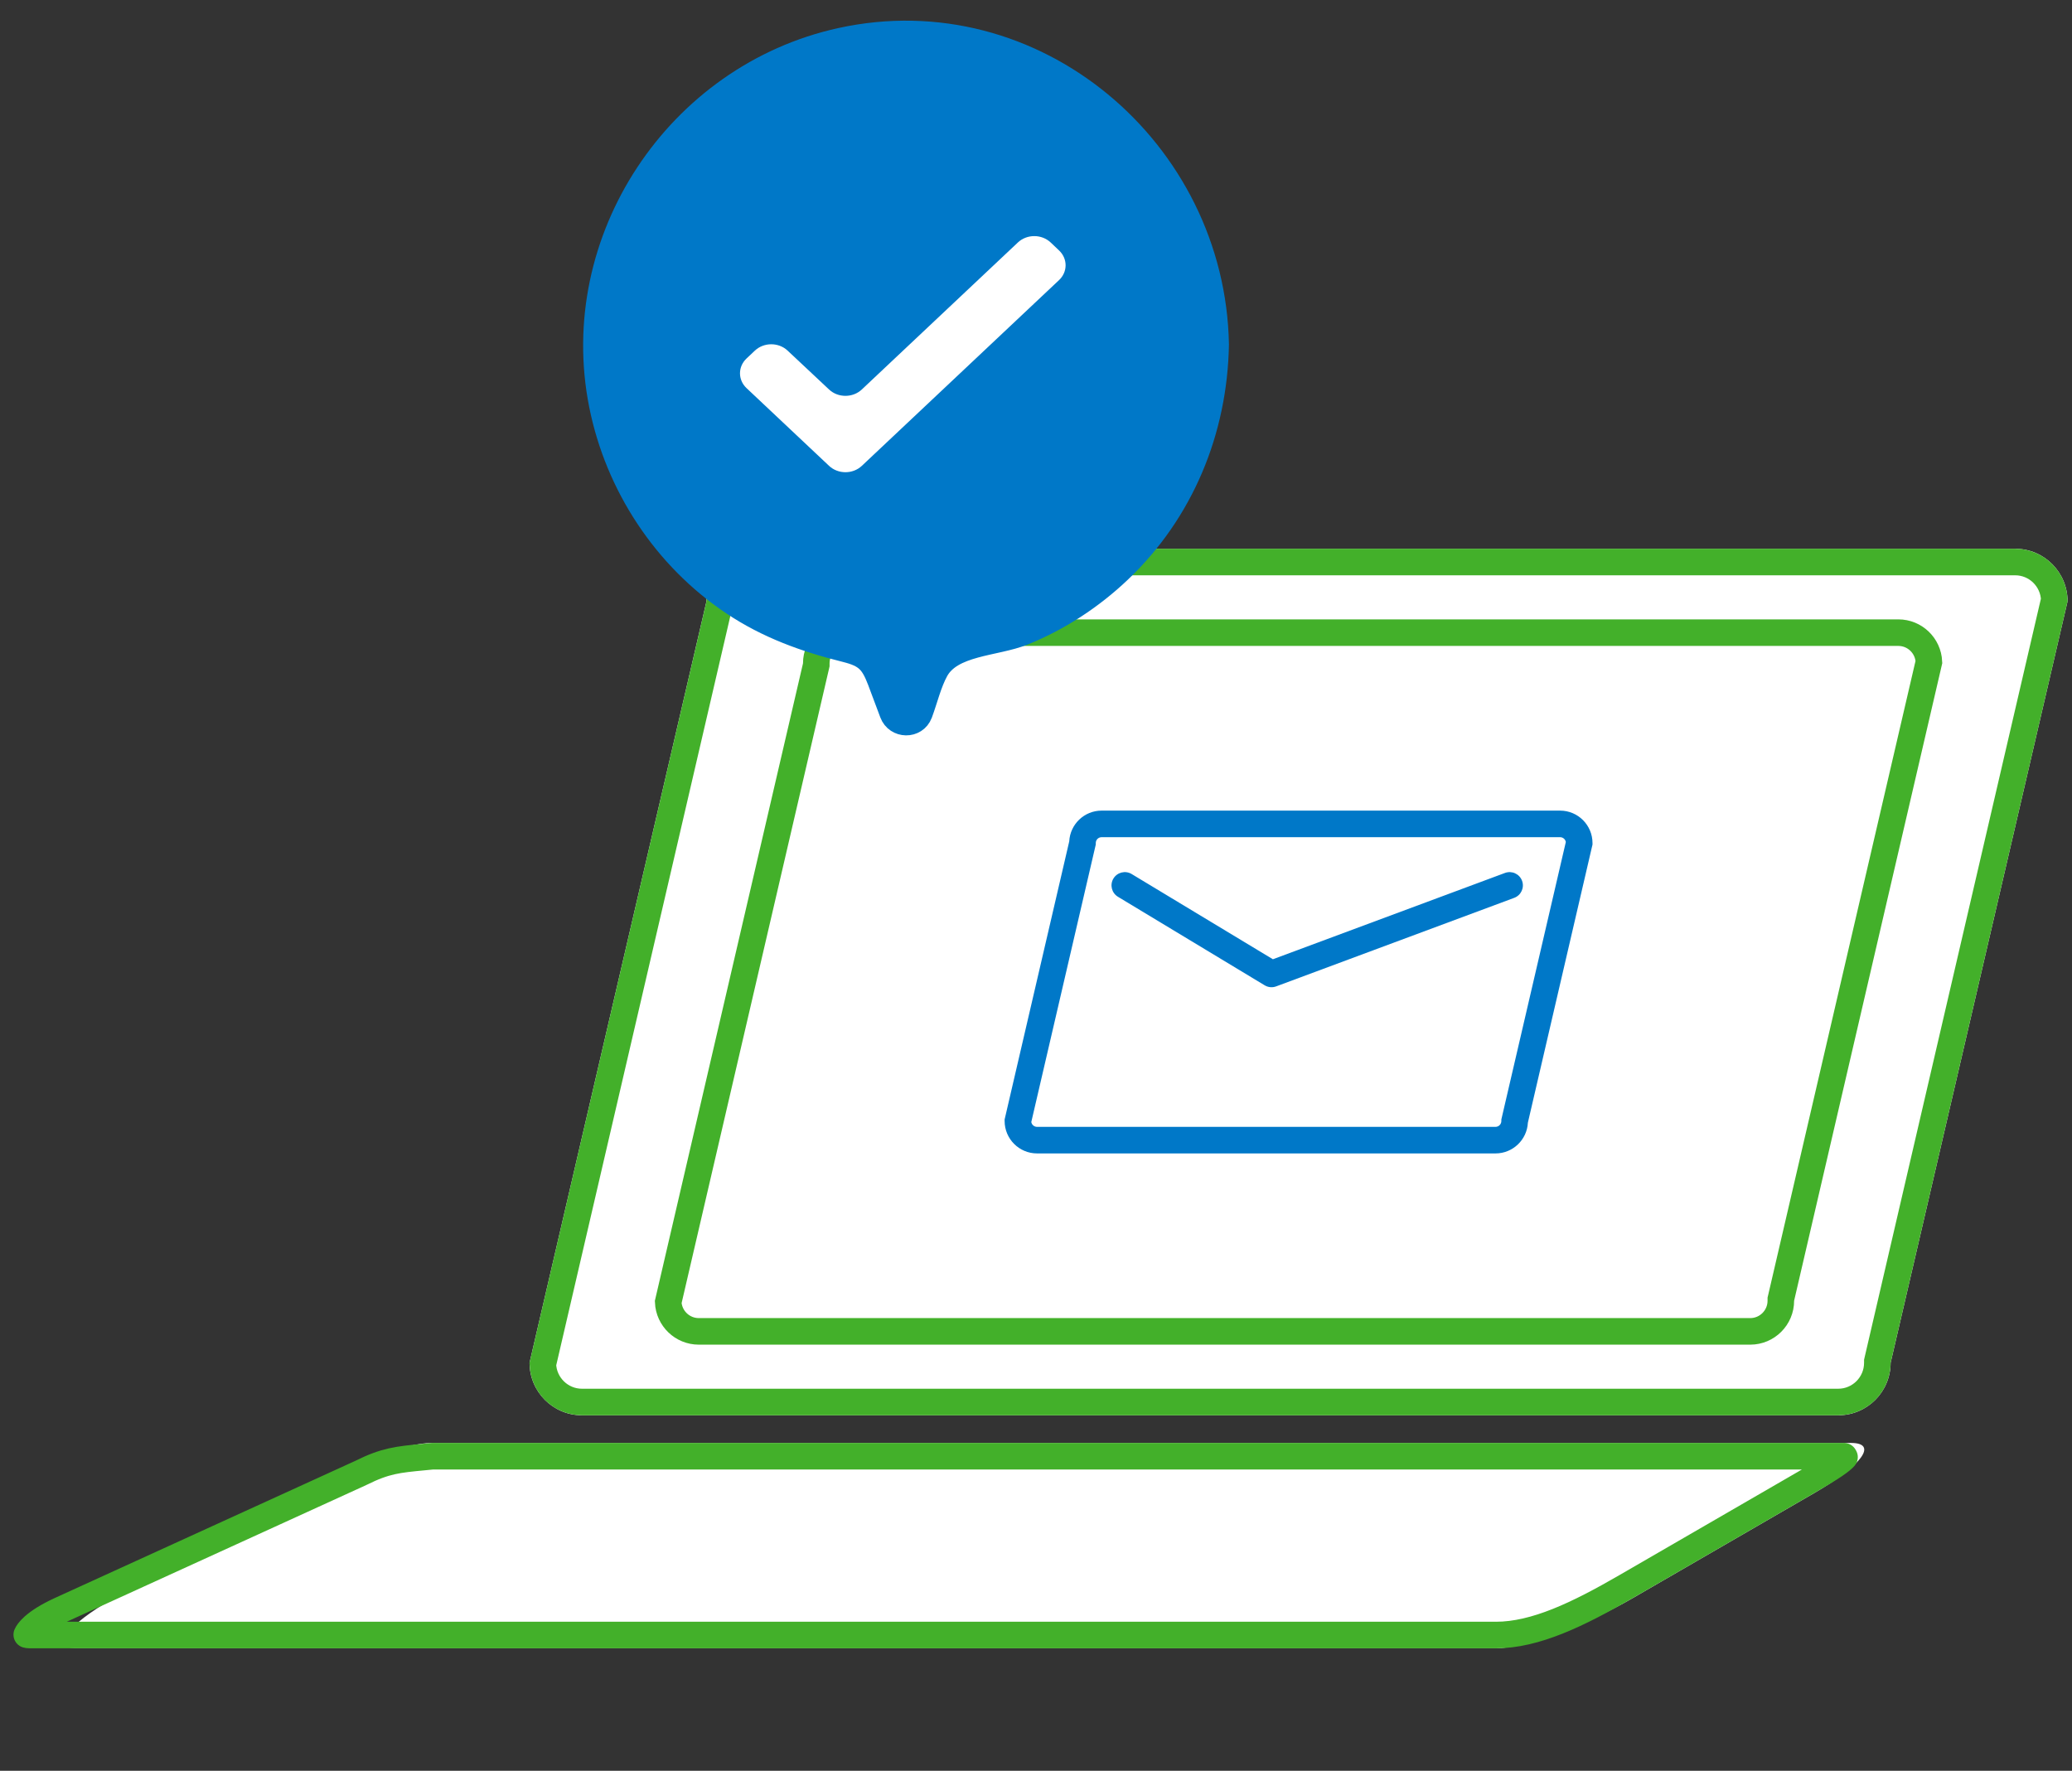
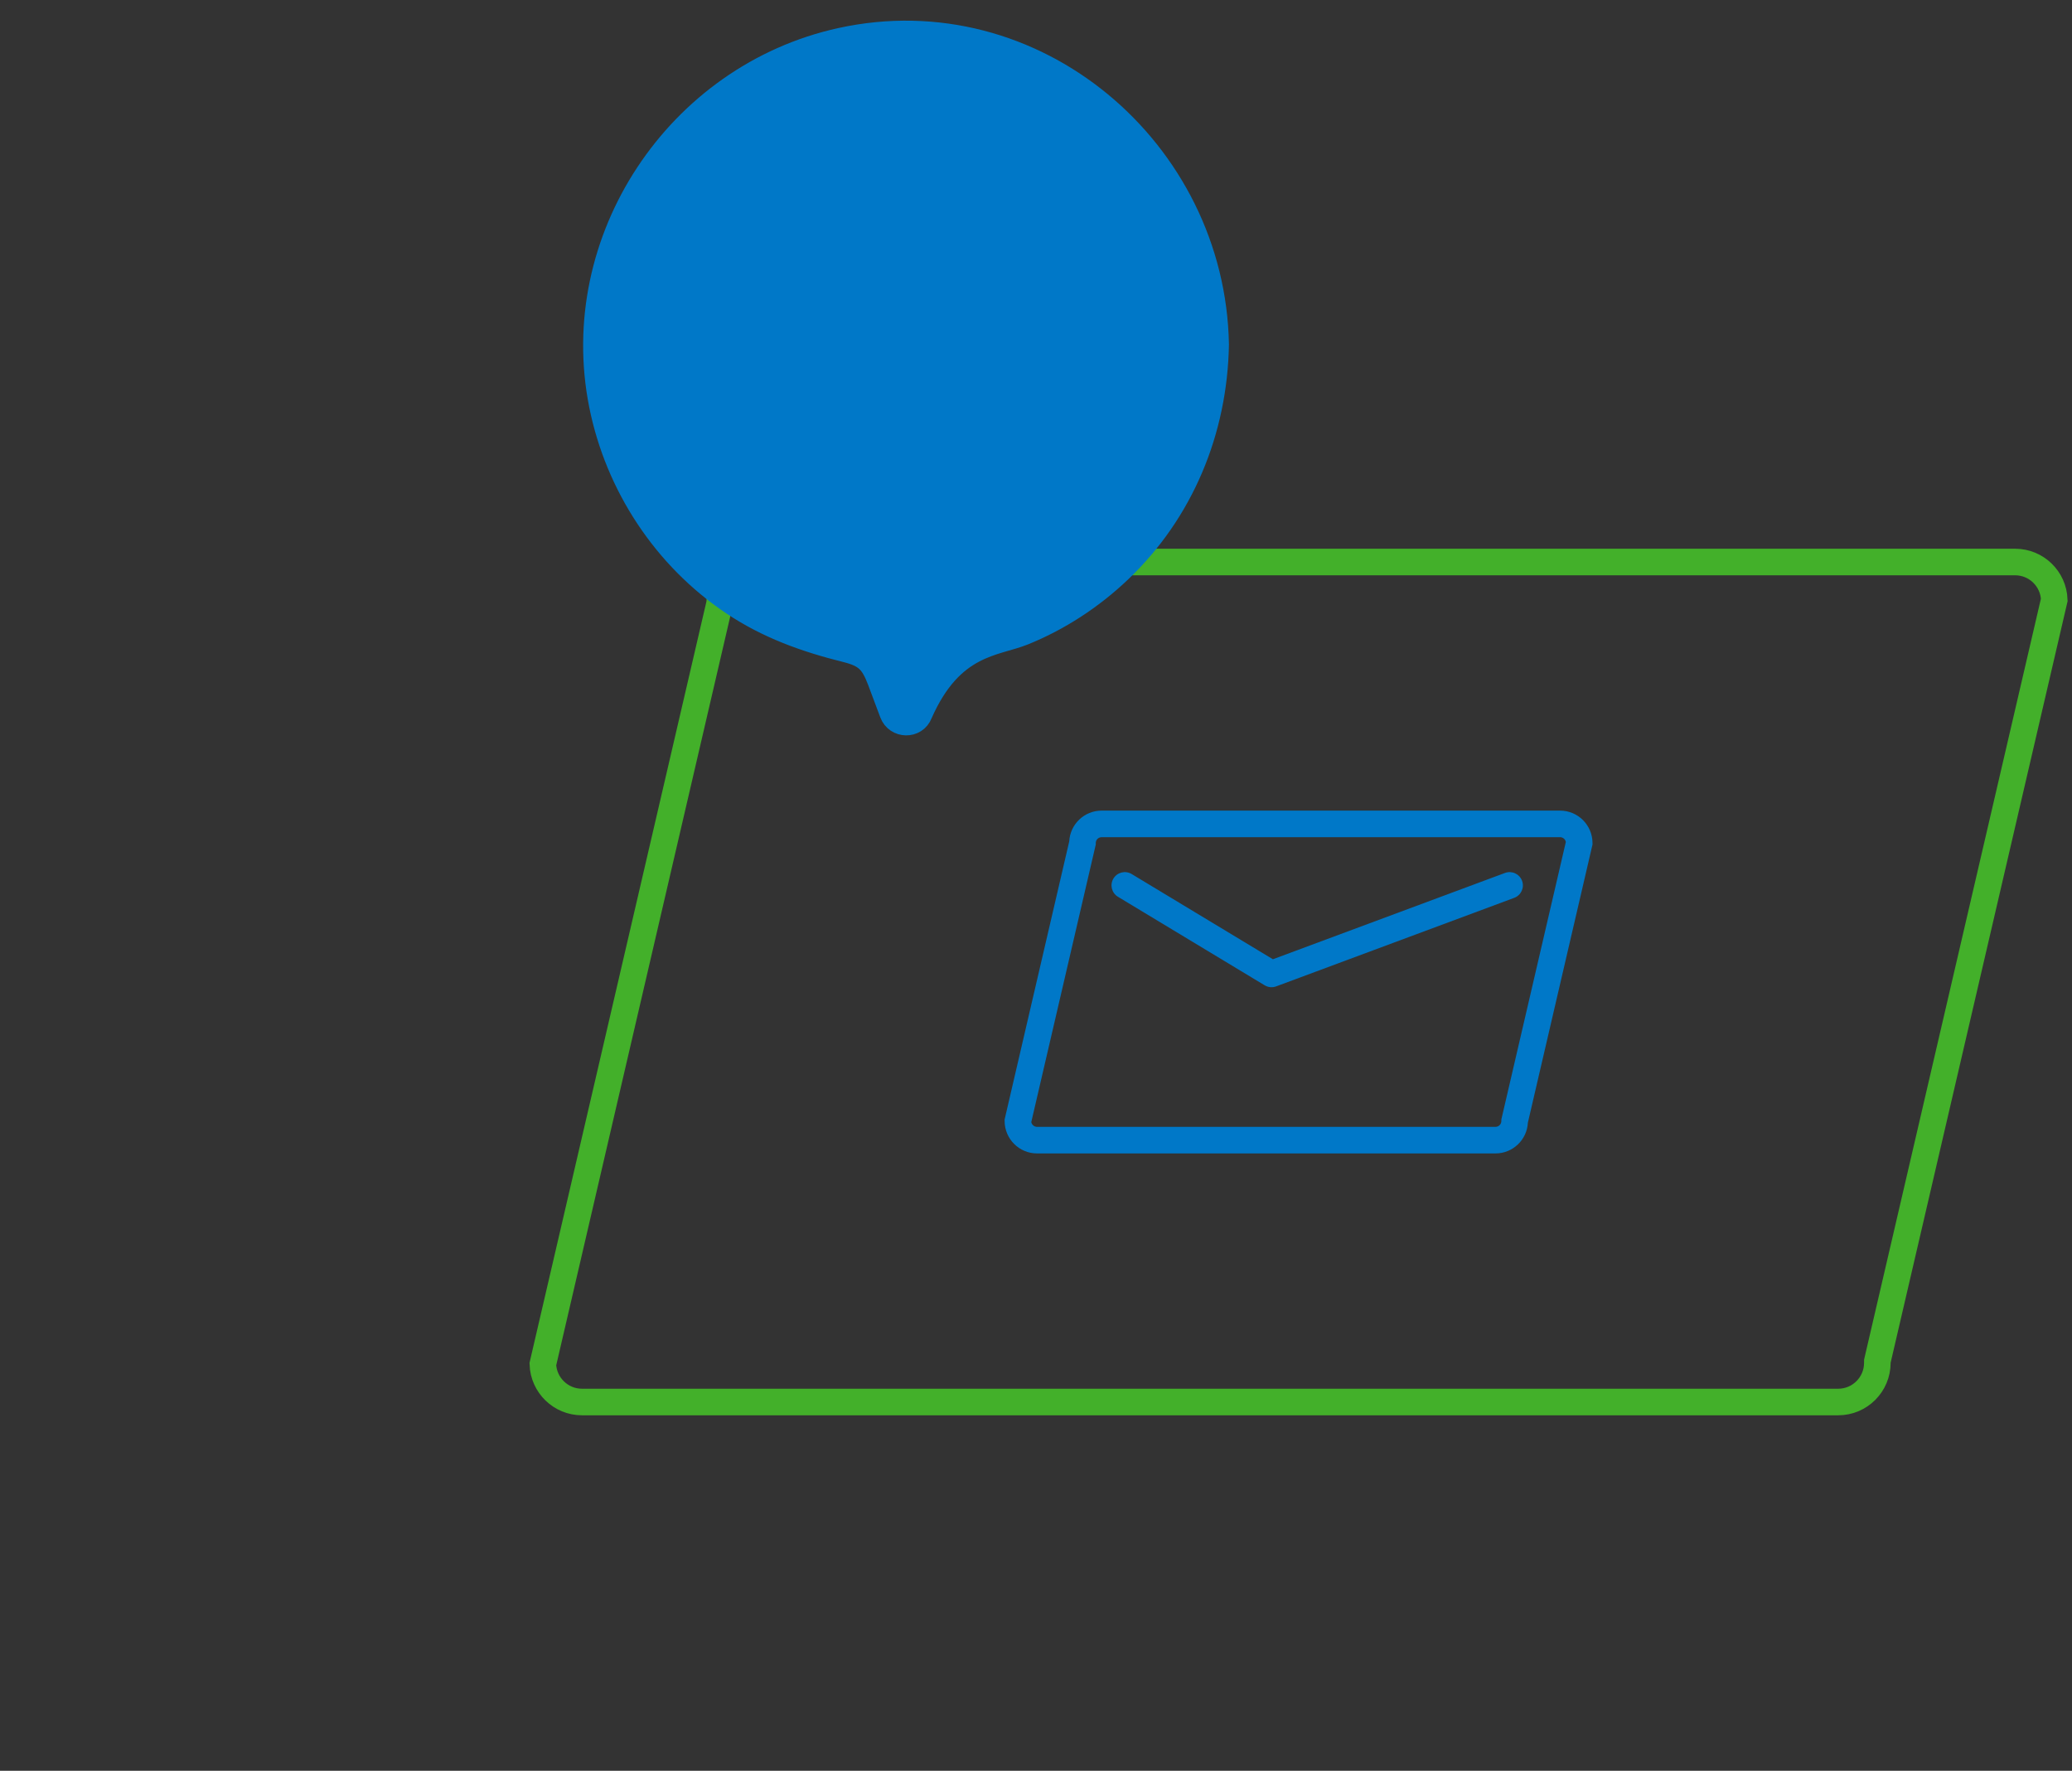
<svg xmlns="http://www.w3.org/2000/svg" width="117" height="100" viewBox="0 0 117 100" fill="none">
  <rect x="0" y="0" width="117" height="100" fill="#333333" stroke="none" />
-   <path d="M103.799 79.924H32.862C31.227 79.924 29.902 78.595 29.902 76.957L39.893 33.955C39.893 32.317 41.218 30.988 42.853 30.988H113.79C115.425 30.988 116.75 32.317 116.75 33.955L106.759 76.957C106.759 78.595 105.434 79.924 103.799 79.924Z" fill="white" />
  <path d="M40.624 34.125L40.643 34.041V33.955C40.643 32.729 41.634 31.738 42.853 31.738H113.79C114.983 31.738 115.957 32.686 115.999 33.875L106.028 76.787L106.009 76.871V76.957C106.009 78.183 105.018 79.174 103.799 79.174H32.862C31.669 79.174 30.695 78.225 30.653 77.037L40.624 34.125Z" stroke="#43B02A" stroke-width="1.5" stroke-miterlimit="10" />
-   <path d="M46.074 37.63L46.093 37.546V37.46C46.093 36.501 46.868 35.727 47.82 35.727H107.194C108.121 35.727 108.879 36.459 108.92 37.382L100.579 73.282L100.559 73.366V73.452C100.559 74.411 99.784 75.185 98.832 75.185H39.458C38.532 75.185 37.773 74.453 37.732 73.531L46.074 37.63Z" stroke="#43B02A" stroke-width="1.5" stroke-miterlimit="10" />
-   <path d="M104.512 81.485H24.389C22.829 81.485 19.375 82.753 16.674 84.316L6.417 90.252C3.716 91.816 2.791 93.083 4.35 93.083H84.473C86.033 93.083 89.487 91.816 92.188 90.252L102.445 84.316C105.146 82.753 106.071 81.485 104.512 81.485H104.512Z" fill="white" />
-   <path d="M20.369 83.182C20.376 83.178 20.384 83.175 20.392 83.171C21.76 82.489 22.464 82.422 23.917 82.284C24.077 82.269 24.246 82.253 24.426 82.235H104.126C104.138 82.255 104.148 82.272 104.155 82.286C104.084 82.37 103.926 82.512 103.597 82.736C103.239 82.979 102.744 83.276 102.069 83.667L91.812 89.603C89.098 91.174 86.688 92.333 84.473 92.333H1.672C1.597 92.333 1.545 92.323 1.511 92.313C1.546 92.23 1.641 92.07 1.887 91.85C2.185 91.583 2.664 91.267 3.387 90.934C3.387 90.934 3.388 90.934 3.388 90.933L20.369 83.182Z" stroke="#43B02A" stroke-width="1.5" stroke-miterlimit="10" stroke-linejoin="round" />
-   <path d="M34.008 22.851C34.912 27.372 37.586 31.438 41.415 34.006C43.386 35.328 45.503 36.087 47.787 36.655C48.951 36.945 49.308 37.327 49.72 38.407C49.954 39.02 50.184 39.634 50.411 40.249C50.667 40.941 51.654 40.96 51.913 40.27L51.919 40.256C52.208 39.478 52.423 38.557 52.822 37.828C53.682 36.254 56.175 36.338 57.761 35.697C59.755 34.892 61.612 33.675 63.169 32.193C66.689 28.845 68.557 24.295 68.645 19.458C68.449 8.531 58.361 -0.071 47.49 2.319C38.315 4.336 32.154 13.568 34.008 22.851V22.851Z" fill="#0078C8" stroke="#0078C8" stroke-width="1.5" stroke-miterlimit="10" />
-   <path d="M59.33 13.695C58.823 13.214 57.987 13.213 57.478 13.692L48.663 21.996C48.156 22.473 47.324 22.474 46.816 21.997L44.473 19.799C43.965 19.322 43.133 19.323 42.626 19.8L42.156 20.243C41.662 20.708 41.662 21.454 42.156 21.919L46.816 26.308C47.324 26.786 48.157 26.786 48.664 26.308L59.801 15.818C60.294 15.354 60.295 14.611 59.804 14.145L59.33 13.695Z" fill="white" />
+   <path d="M34.008 22.851C34.912 27.372 37.586 31.438 41.415 34.006C43.386 35.328 45.503 36.087 47.787 36.655C48.951 36.945 49.308 37.327 49.72 38.407C49.954 39.02 50.184 39.634 50.411 40.249C50.667 40.941 51.654 40.96 51.913 40.27L51.919 40.256C53.682 36.254 56.175 36.338 57.761 35.697C59.755 34.892 61.612 33.675 63.169 32.193C66.689 28.845 68.557 24.295 68.645 19.458C68.449 8.531 58.361 -0.071 47.49 2.319C38.315 4.336 32.154 13.568 34.008 22.851V22.851Z" fill="#0078C8" stroke="#0078C8" stroke-width="1.5" stroke-miterlimit="10" />
  <path fill-rule="evenodd" clip-rule="evenodd" d="M61.875 47.61C61.875 47.424 62.024 47.277 62.205 47.277H88.094C88.254 47.277 88.389 47.392 88.418 47.548L84.797 63.133L84.777 63.217V63.303C84.777 63.488 84.628 63.636 84.447 63.636H58.559C58.399 63.636 58.263 63.52 58.234 63.365L61.855 47.779L61.875 47.696V47.61ZM62.205 45.777C61.225 45.777 60.428 46.547 60.377 47.513L56.748 63.133L56.728 63.217V63.303C56.728 64.313 57.546 65.136 58.559 65.136H84.447C85.427 65.136 86.225 64.365 86.275 63.4L89.904 47.779L89.924 47.696V47.61C89.924 46.599 89.106 45.777 88.094 45.777H62.205ZM85.504 50.703C85.892 50.559 86.09 50.127 85.946 49.739C85.801 49.35 85.37 49.153 84.981 49.297L71.877 54.171L63.902 49.358C63.547 49.144 63.086 49.258 62.872 49.613C62.658 49.967 62.772 50.428 63.127 50.642L71.412 55.642C71.607 55.76 71.846 55.783 72.061 55.703L85.504 50.703Z" fill="#0078C8" />
</svg>